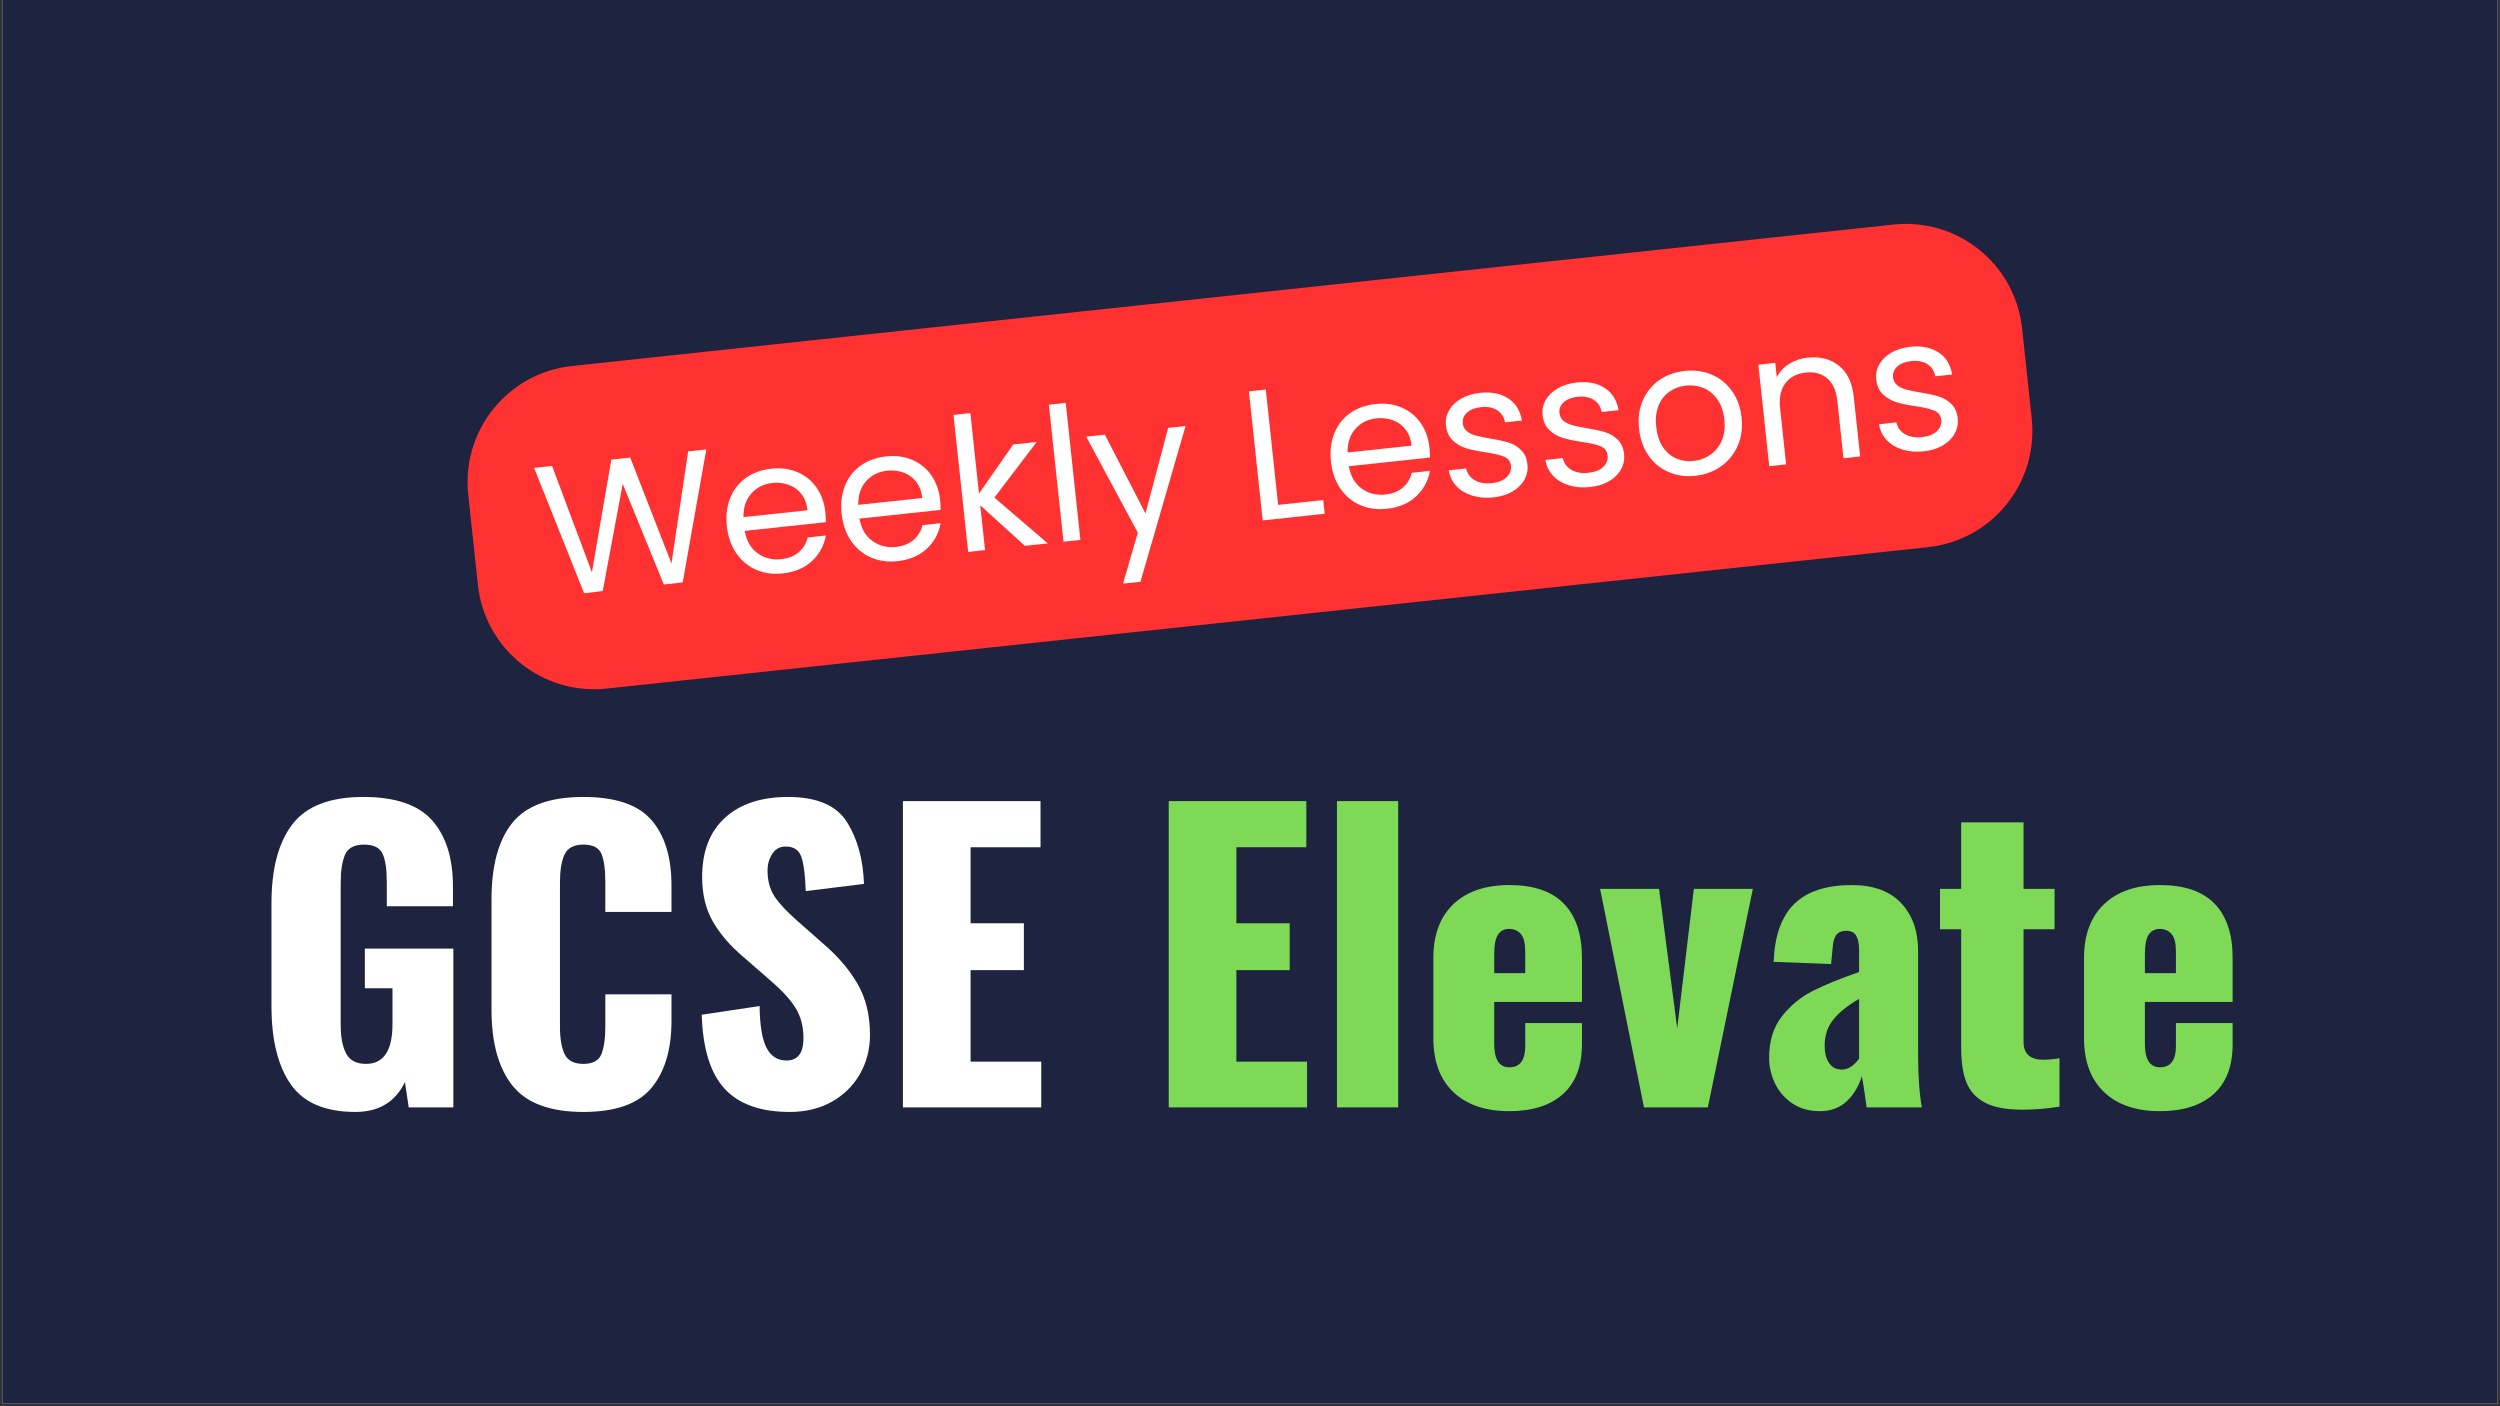
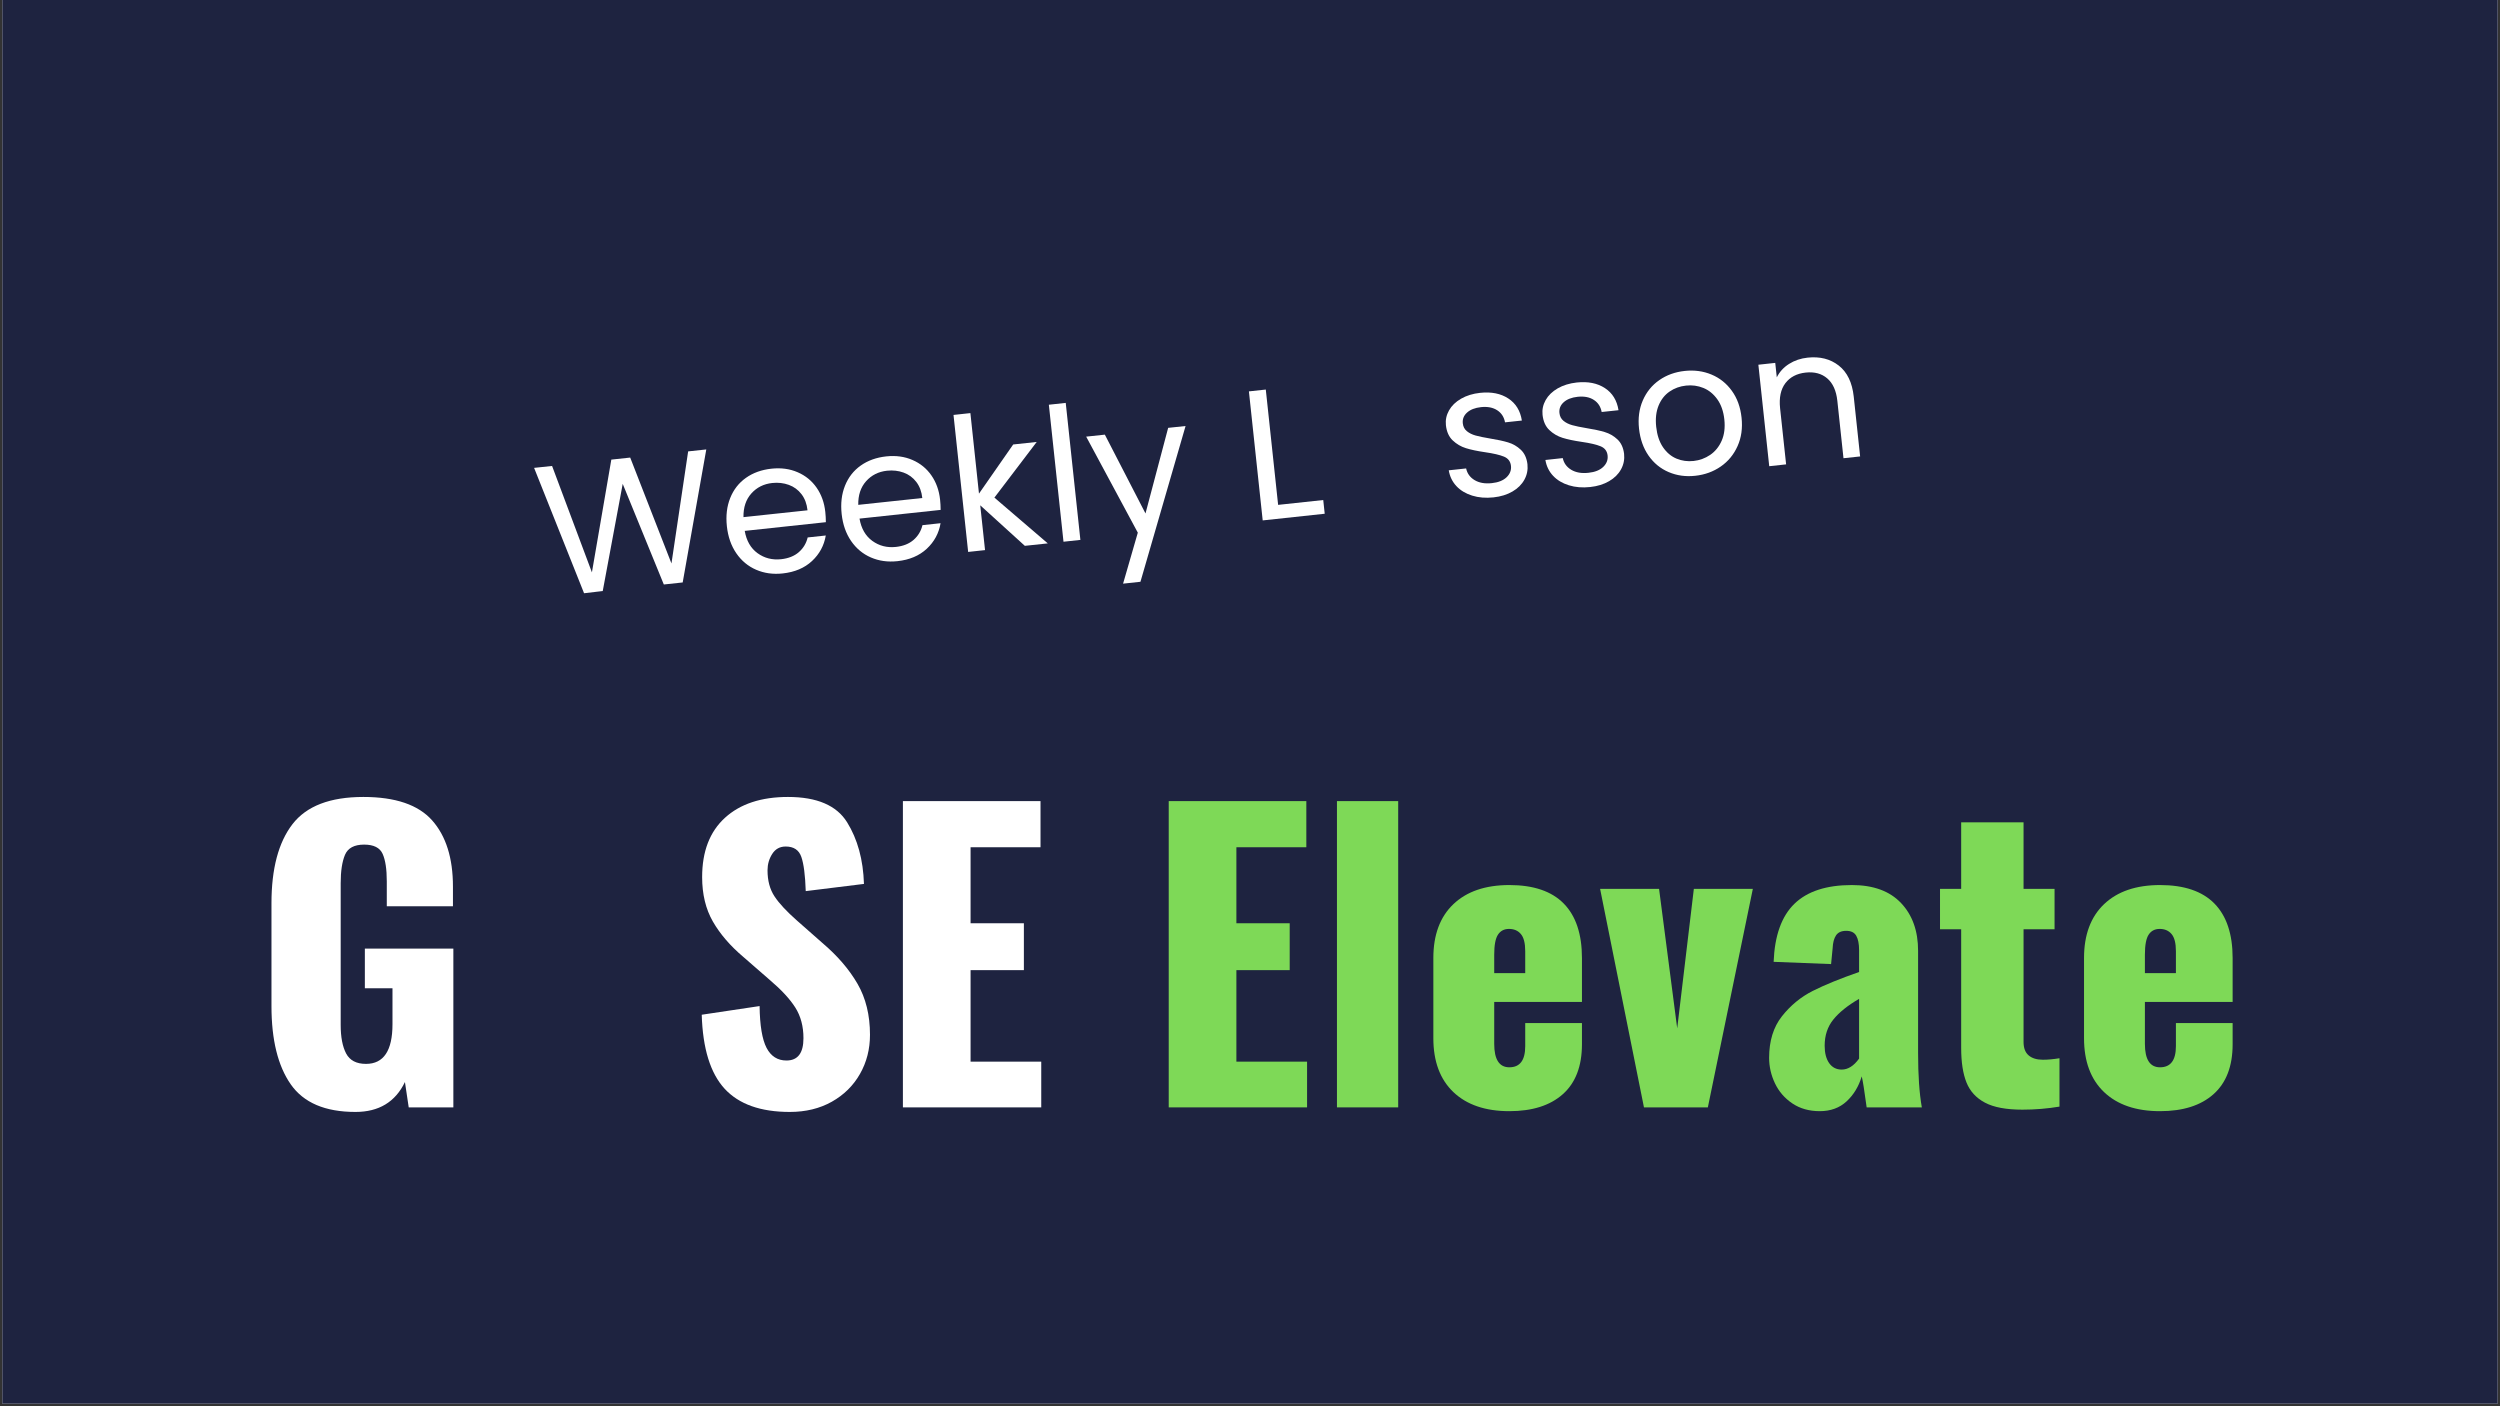
<svg xmlns="http://www.w3.org/2000/svg" width="1280" zoomAndPan="magnify" viewBox="0 0 960 540" height="720" preserveAspectRatio="xMidYMid meet" version="1.2">
  <rect x="0" y="0" width="960" height="540" fill="#333333" stroke="none" />
  <defs>
    <clipPath id="2f4c596f8b">
      <path d="M 0.887 0 L 959.113 0 L 959.113 539 L 0.887 539 Z M 0.887 0 " />
    </clipPath>
    <clipPath id="09834d70fd">
      <rect x="0" width="612" y="0" height="189" />
    </clipPath>
  </defs>
  <g id="3cd86d7d56">
    <g clip-rule="nonzero" clip-path="url(#2f4c596f8b)">
      <path style=" stroke:none;fill-rule:nonzero;fill:#ffffff;fill-opacity:1;" d="M 0.887 0 L 959.113 0 L 959.113 539 L 0.887 539 Z M 0.887 0 " />
      <path style=" stroke:none;fill-rule:nonzero;fill:#1e2340;fill-opacity:1;" d="M 0.887 0 L 959.113 0 L 959.113 539 L 0.887 539 Z M 0.887 0 " />
    </g>
    <g style="fill:#ffffff;fill-opacity:1;">
      <g transform="translate(97.136, 425.235)">
        <path style="stroke:none" d="M 39.344 1.75 C 27.727 1.75 19.453 -1.781 14.516 -8.844 C 9.578 -15.914 7.109 -25.938 7.109 -38.906 L 7.109 -78.406 C 7.109 -91.664 9.797 -101.781 15.172 -108.75 C 20.547 -115.719 29.617 -119.203 42.391 -119.203 C 54.68 -119.203 63.488 -116.203 68.812 -110.203 C 74.133 -104.203 76.797 -95.734 76.797 -84.797 L 76.797 -77.234 L 51.391 -77.234 L 51.391 -86.828 C 51.391 -91.473 50.859 -94.977 49.797 -97.344 C 48.734 -99.719 46.363 -100.906 42.688 -100.906 C 38.906 -100.906 36.457 -99.598 35.344 -96.984 C 34.238 -94.367 33.688 -90.738 33.688 -86.094 L 33.688 -31.656 C 33.688 -27.008 34.383 -23.352 35.781 -20.688 C 37.188 -18.031 39.727 -16.703 43.406 -16.703 C 50.188 -16.703 53.578 -21.781 53.578 -31.938 L 53.578 -45.734 L 42.969 -45.734 L 42.969 -60.984 L 76.953 -60.984 L 76.953 0 L 59.812 0 L 58.359 -9.734 C 54.68 -2.078 48.344 1.75 39.344 1.75 Z M 39.344 1.75 " />
      </g>
    </g>
    <g style="fill:#ffffff;fill-opacity:1;">
      <g transform="translate(181.633, 425.235)">
-         <path style="stroke:none" d="M 42.391 1.75 C 29.617 1.75 20.547 -1.613 15.172 -8.344 C 9.797 -15.07 7.109 -24.773 7.109 -37.453 L 7.109 -79.859 C 7.109 -92.828 9.77 -102.625 15.094 -109.25 C 20.414 -115.883 29.516 -119.203 42.391 -119.203 C 54.68 -119.203 63.391 -116.25 68.516 -110.344 C 73.648 -104.438 76.219 -96.062 76.219 -85.219 L 76.219 -75.062 L 50.812 -75.062 L 50.812 -86.828 C 50.812 -91.367 50.328 -94.848 49.359 -97.266 C 48.391 -99.691 46.066 -100.906 42.391 -100.906 C 38.711 -100.906 36.289 -99.617 35.125 -97.047 C 33.969 -94.484 33.391 -90.93 33.391 -86.391 L 33.391 -31.062 C 33.391 -26.414 33.992 -22.859 35.203 -20.391 C 36.41 -17.93 38.805 -16.703 42.391 -16.703 C 45.973 -16.703 48.27 -17.93 49.281 -20.391 C 50.301 -22.859 50.812 -26.414 50.812 -31.062 L 50.812 -43.406 L 76.219 -43.406 L 76.219 -33.25 C 76.219 -22.219 73.648 -13.625 68.516 -7.469 C 63.391 -1.32 54.68 1.75 42.391 1.75 Z M 42.391 1.75 " />
-       </g>
+         </g>
    </g>
    <g style="fill:#ffffff;fill-opacity:1;">
      <g transform="translate(263.372, 425.235)">
        <path style="stroke:none" d="M 39.922 1.75 C 28.691 1.75 20.344 -1.223 14.875 -7.172 C 9.406 -13.129 6.477 -22.598 6.094 -35.578 L 28.312 -38.906 C 28.406 -31.457 29.297 -26.109 30.984 -22.859 C 32.68 -19.617 35.227 -18 38.625 -18 C 42.977 -18 45.156 -20.852 45.156 -26.562 C 45.156 -31.113 44.113 -35.035 42.031 -38.328 C 39.945 -41.617 36.68 -45.148 32.234 -48.922 L 22.062 -57.781 C 17.031 -62.039 13.133 -66.566 10.375 -71.359 C 7.625 -76.148 6.25 -81.836 6.25 -88.422 C 6.25 -98.297 9.176 -105.895 15.031 -111.219 C 20.883 -116.539 28.941 -119.203 39.203 -119.203 C 50.328 -119.203 57.898 -115.957 61.922 -109.469 C 65.941 -102.988 68.098 -95.102 68.391 -85.812 L 46.031 -83.047 C 45.832 -89.141 45.27 -93.516 44.344 -96.172 C 43.426 -98.836 41.422 -100.172 38.328 -100.172 C 36.098 -100.172 34.379 -99.227 33.172 -97.344 C 31.961 -95.457 31.359 -93.352 31.359 -91.031 C 31.359 -87.062 32.254 -83.723 34.047 -81.016 C 35.836 -78.305 38.719 -75.207 42.688 -71.719 L 52.406 -63.156 C 58.219 -58.219 62.719 -52.988 65.906 -47.469 C 69.102 -41.957 70.703 -35.426 70.703 -27.875 C 70.703 -22.352 69.422 -17.344 66.859 -12.844 C 64.297 -8.344 60.691 -4.785 56.047 -2.172 C 51.398 0.441 46.023 1.75 39.922 1.75 Z M 39.922 1.75 " />
      </g>
    </g>
    <g style="fill:#ffffff;fill-opacity:1;">
      <g transform="translate(337.996, 425.235)">
        <path style="stroke:none" d="M 8.719 -117.609 L 61.562 -117.609 L 61.562 -99.891 L 34.703 -99.891 L 34.703 -70.703 L 55.172 -70.703 L 55.172 -52.703 L 34.703 -52.703 L 34.703 -17.562 L 61.844 -17.562 L 61.844 0 L 8.719 0 Z M 8.719 -117.609 " />
      </g>
    </g>
    <g style="fill:#ffbf00;fill-opacity:1;">
      <g transform="translate(402.898, 425.235)">
        <path style="stroke:none" d="" />
      </g>
    </g>
    <g style="fill:#7ed957;fill-opacity:1;">
      <g transform="translate(440.071, 425.235)">
        <path style="stroke:none" d="M 8.719 -117.609 L 61.562 -117.609 L 61.562 -99.891 L 34.703 -99.891 L 34.703 -70.703 L 55.172 -70.703 L 55.172 -52.703 L 34.703 -52.703 L 34.703 -17.562 L 61.844 -17.562 L 61.844 0 L 8.719 0 Z M 8.719 -117.609 " />
      </g>
    </g>
    <g style="fill:#7ed957;fill-opacity:1;">
      <g transform="translate(504.968, 425.235)">
        <path style="stroke:none" d="M 8.422 -117.609 L 31.938 -117.609 L 31.938 0 L 8.422 0 Z M 8.422 -117.609 " />
      </g>
    </g>
    <g style="fill:#7ed957;fill-opacity:1;">
      <g transform="translate(544.749, 425.235)">
        <path style="stroke:none" d="M 34.844 1.453 C 25.645 1.453 18.477 -0.988 13.344 -5.875 C 8.219 -10.77 5.656 -17.664 5.656 -26.562 L 5.656 -57.344 C 5.656 -66.25 8.219 -73.145 13.344 -78.031 C 18.477 -82.926 25.645 -85.375 34.844 -85.375 C 44.133 -85.375 51.102 -83 55.75 -78.25 C 60.395 -73.508 62.719 -66.539 62.719 -57.344 L 62.719 -40.5 L 29.031 -40.5 L 29.031 -24.391 C 29.031 -18.391 30.969 -15.391 34.844 -15.391 C 38.906 -15.391 40.938 -18.098 40.938 -23.516 L 40.938 -32.375 L 62.719 -32.375 L 62.719 -24.25 C 62.719 -15.82 60.273 -9.43 55.391 -5.078 C 50.504 -0.723 43.656 1.453 34.844 1.453 Z M 40.938 -51.547 L 40.938 -59.969 C 40.938 -63.062 40.379 -65.258 39.266 -66.562 C 38.16 -67.875 36.641 -68.531 34.703 -68.531 C 32.859 -68.531 31.453 -67.801 30.484 -66.344 C 29.516 -64.895 29.031 -62.332 29.031 -58.656 L 29.031 -51.547 Z M 40.938 -51.547 " />
      </g>
    </g>
    <g style="fill:#7ed957;fill-opacity:1;">
      <g transform="translate(612.985, 425.235)">
        <path style="stroke:none" d="M 1.453 -83.922 L 24.094 -83.922 L 31.062 -30.344 L 37.453 -83.922 L 60.109 -83.922 L 42.828 0 L 18.297 0 Z M 1.453 -83.922 " />
      </g>
    </g>
    <g style="fill:#7ed957;fill-opacity:1;">
      <g transform="translate(674.108, 425.235)">
        <path style="stroke:none" d="M 24.688 1.453 C 20.613 1.453 17.102 0.461 14.156 -1.516 C 11.207 -3.504 8.984 -6.07 7.484 -9.219 C 5.984 -12.363 5.234 -15.629 5.234 -19.016 C 5.234 -25.504 6.875 -30.828 10.156 -34.984 C 13.445 -39.148 17.391 -42.395 21.984 -44.719 C 26.586 -47.039 32.52 -49.461 39.781 -51.984 L 39.781 -60.391 C 39.781 -62.816 39.414 -64.656 38.688 -65.906 C 37.969 -67.164 36.688 -67.797 34.844 -67.797 C 33.008 -67.797 31.703 -67.211 30.922 -66.047 C 30.148 -64.891 29.719 -63.25 29.625 -61.125 L 29.031 -55.031 L 6.969 -55.891 C 7.352 -65.961 10.016 -73.395 14.953 -78.188 C 19.891 -82.977 27.242 -85.375 37.016 -85.375 C 45.242 -85.375 51.535 -83.07 55.891 -78.469 C 60.254 -73.875 62.438 -67.754 62.438 -60.109 L 62.438 -20.906 C 62.438 -12.383 62.914 -5.414 63.875 0 L 42.688 0 C 41.812 -6.488 41.18 -10.457 40.797 -11.906 C 39.641 -8.031 37.703 -4.832 34.984 -2.312 C 32.273 0.195 28.844 1.453 24.688 1.453 Z M 33.109 -14.516 C 35.523 -14.516 37.75 -15.922 39.781 -18.734 L 39.781 -41.672 C 35.426 -39.148 32.133 -36.508 29.906 -33.75 C 27.676 -31 26.562 -27.641 26.562 -23.672 C 26.562 -20.859 27.141 -18.629 28.297 -16.984 C 29.461 -15.336 31.066 -14.516 33.109 -14.516 Z M 33.109 -14.516 " />
      </g>
    </g>
    <g style="fill:#7ed957;fill-opacity:1;">
      <g transform="translate(743.216, 425.235)">
        <path style="stroke:none" d="M 33.391 0.875 C 27.191 0.875 22.398 -0.02 19.016 -1.812 C 15.629 -3.602 13.258 -6.191 11.906 -9.578 C 10.551 -12.961 9.875 -17.367 9.875 -22.797 L 9.875 -68.391 L 1.75 -68.391 L 1.75 -83.922 L 9.875 -83.922 L 9.875 -109.469 L 33.828 -109.469 L 33.828 -83.922 L 45.734 -83.922 L 45.734 -68.391 L 33.828 -68.391 L 33.828 -25.125 C 33.828 -22.801 34.477 -21.082 35.781 -19.969 C 37.094 -18.852 38.91 -18.297 41.234 -18.297 C 43.172 -18.297 45.301 -18.488 47.625 -18.875 L 47.625 -0.297 C 42.977 0.484 38.234 0.875 33.391 0.875 Z M 33.391 0.875 " />
      </g>
    </g>
    <g style="fill:#7ed957;fill-opacity:1;">
      <g transform="translate(794.611, 425.235)">
        <path style="stroke:none" d="M 34.844 1.453 C 25.645 1.453 18.477 -0.988 13.344 -5.875 C 8.219 -10.77 5.656 -17.664 5.656 -26.562 L 5.656 -57.344 C 5.656 -66.25 8.219 -73.145 13.344 -78.031 C 18.477 -82.926 25.645 -85.375 34.844 -85.375 C 44.133 -85.375 51.102 -83 55.75 -78.25 C 60.395 -73.508 62.719 -66.539 62.719 -57.344 L 62.719 -40.5 L 29.031 -40.5 L 29.031 -24.391 C 29.031 -18.391 30.969 -15.391 34.844 -15.391 C 38.906 -15.391 40.938 -18.098 40.938 -23.516 L 40.938 -32.375 L 62.719 -32.375 L 62.719 -24.25 C 62.719 -15.82 60.273 -9.43 55.391 -5.078 C 50.504 -0.723 43.656 1.453 34.844 1.453 Z M 40.938 -51.547 L 40.938 -59.969 C 40.938 -63.062 40.379 -65.258 39.266 -66.562 C 38.16 -67.875 36.641 -68.531 34.703 -68.531 C 32.859 -68.531 31.453 -67.801 30.484 -66.344 C 29.516 -64.895 29.031 -62.332 29.031 -58.656 L 29.031 -51.547 Z M 40.938 -51.547 " />
      </g>
    </g>
    <g transform="matrix(1,0,0,1,174,81)">
      <g clip-path="url(#09834d70fd)">
-         <path style=" stroke:none;fill-rule:nonzero;fill:#ff3131;fill-opacity:1;" d="M 45.625 59.543 L 553.113 5.23 C 564.941 3.965 576.785 7.449 586.043 14.918 C 595.301 22.383 601.215 33.223 602.48 45.051 L 606.191 79.734 C 607.457 91.562 603.973 103.406 596.504 112.668 C 589.035 121.926 578.195 127.836 566.371 129.102 L 58.879 183.414 C 47.055 184.68 35.207 181.195 25.949 173.727 C 16.691 166.258 10.781 155.418 9.516 143.594 L 5.801 108.906 C 3.168 84.277 20.996 62.176 45.625 59.543 Z M 45.625 59.543 " />
        <g style="fill:#ffffff;fill-opacity:1;">
          <g transform="translate(34.764, 148.381)">
            <path style="stroke:none" d="M 62.453 -56.797 L 53.391 -5.719 L 46.141 -4.938 L 30.359 -43.578 L 22.688 -2.422 L 15.516 -1.578 L -3.672 -49.719 L 3.234 -50.453 L 18.531 -9.594 L 25.984 -52.891 L 33.234 -53.672 L 49.078 -13.016 L 55.484 -56.047 Z M 62.453 -56.797 " />
          </g>
        </g>
        <g style="fill:#ffffff;fill-opacity:1;">
          <g transform="translate(104.149, 140.955)">
            <path style="stroke:none" d="M 38.766 -25.359 C 38.898 -24.129 38.973 -22.82 38.984 -21.438 L 7.828 -18.094 C 8.484 -14.289 10.125 -11.438 12.75 -9.531 C 15.375 -7.625 18.395 -6.852 21.812 -7.219 C 24.602 -7.52 26.863 -8.422 28.594 -9.922 C 30.32 -11.43 31.457 -13.316 32 -15.578 L 38.953 -16.328 C 38.305 -12.473 36.539 -9.203 33.656 -6.516 C 30.781 -3.836 27.023 -2.25 22.391 -1.75 C 18.691 -1.352 15.297 -1.828 12.203 -3.172 C 9.109 -4.516 6.57 -6.625 4.594 -9.5 C 2.613 -12.383 1.406 -15.844 0.969 -19.875 C 0.539 -23.906 0.969 -27.52 2.25 -30.719 C 3.531 -33.926 5.539 -36.504 8.281 -38.453 C 11.031 -40.398 14.301 -41.578 18.094 -41.984 C 21.789 -42.379 25.145 -41.922 28.156 -40.609 C 31.176 -39.305 33.602 -37.328 35.438 -34.672 C 37.281 -32.016 38.391 -28.91 38.766 -25.359 Z M 31.938 -26 C 31.676 -28.457 30.906 -30.52 29.625 -32.188 C 28.352 -33.852 26.727 -35.047 24.75 -35.766 C 22.781 -36.484 20.66 -36.723 18.391 -36.484 C 15.117 -36.129 12.441 -34.785 10.359 -32.453 C 8.285 -30.129 7.281 -27.102 7.344 -23.375 Z M 31.938 -26 " />
          </g>
        </g>
        <g style="fill:#ffffff;fill-opacity:1;">
          <g transform="translate(148.225, 136.238)">
            <path style="stroke:none" d="M 38.766 -25.359 C 38.898 -24.129 38.973 -22.82 38.984 -21.438 L 7.828 -18.094 C 8.484 -14.289 10.125 -11.438 12.75 -9.531 C 15.375 -7.625 18.395 -6.852 21.812 -7.219 C 24.602 -7.52 26.863 -8.422 28.594 -9.922 C 30.32 -11.43 31.457 -13.316 32 -15.578 L 38.953 -16.328 C 38.305 -12.473 36.539 -9.203 33.656 -6.516 C 30.781 -3.836 27.023 -2.25 22.391 -1.75 C 18.691 -1.352 15.297 -1.828 12.203 -3.172 C 9.109 -4.516 6.57 -6.625 4.594 -9.5 C 2.613 -12.383 1.406 -15.844 0.969 -19.875 C 0.539 -23.906 0.969 -27.52 2.25 -30.719 C 3.531 -33.926 5.539 -36.504 8.281 -38.453 C 11.031 -40.398 14.301 -41.578 18.094 -41.984 C 21.789 -42.379 25.145 -41.922 28.156 -40.609 C 31.176 -39.305 33.602 -37.328 35.438 -34.672 C 37.281 -32.016 38.391 -28.91 38.766 -25.359 Z M 31.938 -26 C 31.676 -28.457 30.906 -30.52 29.625 -32.188 C 28.352 -33.852 26.727 -35.047 24.75 -35.766 C 22.781 -36.484 20.66 -36.723 18.391 -36.484 C 15.117 -36.129 12.441 -34.785 10.359 -32.453 C 8.285 -30.129 7.281 -27.102 7.344 -23.375 Z M 31.938 -26 " />
          </g>
        </g>
        <g style="fill:#ffffff;fill-opacity:1;">
          <g transform="translate(192.302, 131.521)">
            <path style="stroke:none" d="M 27.234 -2.922 L 10.109 -18.484 L 11.953 -1.281 L 5.469 -0.578 L -0.156 -53.188 L 6.328 -53.891 L 9.625 -22.969 L 22.766 -41.844 L 31.797 -42.812 L 15.547 -21.438 L 36.047 -3.859 Z M 27.234 -2.922 " />
          </g>
        </g>
        <g style="fill:#ffffff;fill-opacity:1;">
          <g transform="translate(228.914, 127.603)">
            <path style="stroke:none" d="M 6.328 -53.891 L 11.953 -1.281 L 5.469 -0.578 L -0.156 -53.188 Z M 6.328 -53.891 " />
          </g>
        </g>
        <g style="fill:#ffffff;fill-opacity:1;">
          <g transform="translate(246.402, 125.731)">
            <path style="stroke:none" d="M 34.859 -43.141 L 17.531 16.672 L 10.859 17.391 L 16.516 -2.188 L -3.312 -39.062 L 3.859 -39.828 L 19.469 -9.562 L 28.172 -42.438 Z M 34.859 -43.141 " />
          </g>
        </g>
        <g style="fill:#ffffff;fill-opacity:1;">
          <g transform="translate(286.427, 121.448)">
-             <path style="stroke:none" d="" />
-           </g>
+             </g>
        </g>
        <g style="fill:#ffffff;fill-opacity:1;">
          <g transform="translate(305.408, 119.416)">
            <path style="stroke:none" d="M 11.391 -6.547 L 28.719 -8.406 L 29.281 -3.141 L 5.469 -0.578 L 0.172 -50.125 L 6.656 -50.828 Z M 11.391 -6.547 " />
          </g>
        </g>
        <g style="fill:#ffffff;fill-opacity:1;">
          <g transform="translate(336.12, 116.129)">
-             <path style="stroke:none" d="M 38.766 -25.359 C 38.898 -24.129 38.973 -22.82 38.984 -21.438 L 7.828 -18.094 C 8.484 -14.289 10.125 -11.438 12.75 -9.531 C 15.375 -7.625 18.395 -6.852 21.812 -7.219 C 24.602 -7.52 26.863 -8.422 28.594 -9.922 C 30.32 -11.43 31.457 -13.316 32 -15.578 L 38.953 -16.328 C 38.305 -12.473 36.539 -9.203 33.656 -6.516 C 30.781 -3.836 27.023 -2.25 22.391 -1.75 C 18.691 -1.352 15.297 -1.828 12.203 -3.172 C 9.109 -4.516 6.57 -6.625 4.594 -9.5 C 2.613 -12.383 1.406 -15.844 0.969 -19.875 C 0.539 -23.906 0.969 -27.52 2.25 -30.719 C 3.531 -33.926 5.539 -36.504 8.281 -38.453 C 11.031 -40.398 14.301 -41.578 18.094 -41.984 C 21.789 -42.379 25.145 -41.922 28.156 -40.609 C 31.176 -39.305 33.602 -37.328 35.438 -34.672 C 37.281 -32.016 38.391 -28.91 38.766 -25.359 Z M 31.938 -26 C 31.676 -28.457 30.906 -30.52 29.625 -32.188 C 28.352 -33.852 26.727 -35.047 24.75 -35.766 C 22.781 -36.484 20.66 -36.723 18.391 -36.484 C 15.117 -36.129 12.441 -34.785 10.359 -32.453 C 8.285 -30.129 7.281 -27.102 7.344 -23.375 Z M 31.938 -26 " />
-           </g>
+             </g>
        </g>
        <g style="fill:#ffffff;fill-opacity:1;">
          <g transform="translate(380.196, 111.412)">
            <path style="stroke:none" d="M 19.328 -1.422 C 16.348 -1.098 13.613 -1.32 11.125 -2.094 C 8.645 -2.863 6.625 -4.082 5.062 -5.75 C 3.5 -7.426 2.52 -9.445 2.125 -11.812 L 8.797 -12.531 C 9.203 -10.602 10.285 -9.109 12.047 -8.047 C 13.805 -6.984 16.02 -6.598 18.688 -6.891 C 21.145 -7.148 23.023 -7.898 24.328 -9.141 C 25.629 -10.391 26.191 -11.844 26.016 -13.5 C 25.836 -15.207 24.945 -16.395 23.344 -17.062 C 21.738 -17.727 19.305 -18.297 16.047 -18.766 C 13.066 -19.203 10.625 -19.719 8.719 -20.312 C 6.812 -20.906 5.117 -21.898 3.641 -23.297 C 2.172 -24.691 1.301 -26.645 1.031 -29.156 C 0.82 -31.145 1.223 -33.035 2.234 -34.828 C 3.242 -36.617 4.785 -38.113 6.859 -39.312 C 8.941 -40.508 11.379 -41.258 14.172 -41.562 C 18.492 -42.02 22.098 -41.301 24.984 -39.406 C 27.867 -37.52 29.609 -34.691 30.203 -30.922 L 23.734 -30.234 C 23.367 -32.254 22.375 -33.797 20.75 -34.859 C 19.125 -35.93 17.051 -36.336 14.531 -36.078 C 12.219 -35.828 10.426 -35.129 9.156 -33.984 C 7.895 -32.848 7.348 -31.473 7.516 -29.859 C 7.648 -28.578 8.176 -27.566 9.094 -26.828 C 10.008 -26.086 11.125 -25.535 12.438 -25.172 C 13.758 -24.805 15.566 -24.43 17.859 -24.047 C 20.734 -23.586 23.082 -23.082 24.906 -22.531 C 26.738 -21.988 28.363 -21.051 29.781 -19.719 C 31.195 -18.395 32.051 -16.547 32.344 -14.172 C 32.57 -12.035 32.18 -10.051 31.172 -8.219 C 30.172 -6.383 28.645 -4.867 26.594 -3.672 C 24.539 -2.473 22.117 -1.723 19.328 -1.422 Z M 19.328 -1.422 " />
          </g>
        </g>
        <g style="fill:#ffffff;fill-opacity:1;">
          <g transform="translate(417.306, 107.441)">
            <path style="stroke:none" d="M 19.328 -1.422 C 16.348 -1.098 13.613 -1.32 11.125 -2.094 C 8.645 -2.863 6.625 -4.082 5.062 -5.75 C 3.5 -7.426 2.52 -9.445 2.125 -11.812 L 8.797 -12.531 C 9.203 -10.602 10.285 -9.109 12.047 -8.047 C 13.805 -6.984 16.02 -6.598 18.688 -6.891 C 21.145 -7.148 23.023 -7.898 24.328 -9.141 C 25.629 -10.391 26.191 -11.844 26.016 -13.5 C 25.836 -15.207 24.945 -16.395 23.344 -17.062 C 21.738 -17.727 19.305 -18.297 16.047 -18.766 C 13.066 -19.203 10.625 -19.719 8.719 -20.312 C 6.812 -20.906 5.117 -21.898 3.641 -23.297 C 2.172 -24.691 1.301 -26.645 1.031 -29.156 C 0.82 -31.145 1.223 -33.035 2.234 -34.828 C 3.242 -36.617 4.785 -38.113 6.859 -39.312 C 8.941 -40.508 11.379 -41.258 14.172 -41.562 C 18.492 -42.02 22.098 -41.301 24.984 -39.406 C 27.867 -37.52 29.609 -34.691 30.203 -30.922 L 23.734 -30.234 C 23.367 -32.254 22.375 -33.797 20.75 -34.859 C 19.125 -35.93 17.051 -36.336 14.531 -36.078 C 12.219 -35.828 10.426 -35.129 9.156 -33.984 C 7.895 -32.848 7.348 -31.473 7.516 -29.859 C 7.648 -28.578 8.176 -27.566 9.094 -26.828 C 10.008 -26.086 11.125 -25.535 12.438 -25.172 C 13.758 -24.805 15.566 -24.43 17.859 -24.047 C 20.734 -23.586 23.082 -23.082 24.906 -22.531 C 26.738 -21.988 28.363 -21.051 29.781 -19.719 C 31.195 -18.395 32.051 -16.547 32.344 -14.172 C 32.57 -12.035 32.18 -10.051 31.172 -8.219 C 30.172 -6.383 28.645 -4.867 26.594 -3.672 C 24.539 -2.473 22.117 -1.723 19.328 -1.422 Z M 19.328 -1.422 " />
          </g>
        </g>
        <g style="fill:#ffffff;fill-opacity:1;">
          <g transform="translate(454.415, 103.469)">
            <path style="stroke:none" d="M 22.531 -1.766 C 18.883 -1.367 15.488 -1.844 12.344 -3.188 C 9.207 -4.531 6.633 -6.641 4.625 -9.516 C 2.625 -12.391 1.406 -15.844 0.969 -19.875 C 0.539 -23.863 1.023 -27.473 2.422 -30.703 C 3.828 -33.941 5.938 -36.539 8.75 -38.5 C 11.562 -40.457 14.816 -41.633 18.516 -42.031 C 22.211 -42.426 25.641 -41.961 28.797 -40.641 C 31.953 -39.328 34.555 -37.25 36.609 -34.406 C 38.672 -31.562 39.914 -28.125 40.344 -24.094 C 40.781 -20.062 40.27 -16.422 38.812 -13.172 C 37.363 -9.922 35.211 -7.305 32.359 -5.328 C 29.504 -3.348 26.227 -2.16 22.531 -1.766 Z M 21.922 -7.453 C 24.234 -7.703 26.352 -8.477 28.281 -9.781 C 30.207 -11.094 31.68 -12.906 32.703 -15.219 C 33.723 -17.531 34.066 -20.25 33.734 -23.375 C 33.398 -26.5 32.5 -29.086 31.031 -31.141 C 29.562 -33.191 27.773 -34.645 25.672 -35.5 C 23.566 -36.352 21.359 -36.656 19.047 -36.406 C 16.672 -36.156 14.555 -35.391 12.703 -34.109 C 10.848 -32.836 9.441 -31.047 8.484 -28.734 C 7.535 -26.422 7.227 -23.703 7.562 -20.578 C 7.906 -17.41 8.773 -14.797 10.172 -12.734 C 11.578 -10.68 13.305 -9.223 15.359 -8.359 C 17.41 -7.504 19.598 -7.203 21.922 -7.453 Z M 21.922 -7.453 " />
          </g>
        </g>
        <g style="fill:#ffffff;fill-opacity:1;">
          <g transform="translate(499.914, 98.6)">
            <path style="stroke:none" d="M 20.203 -42.266 C 24.941 -42.773 28.93 -41.758 32.172 -39.219 C 35.422 -36.676 37.336 -32.703 37.922 -27.297 L 40.375 -4.328 L 33.984 -3.641 L 31.625 -25.688 C 31.207 -29.57 29.914 -32.441 27.75 -34.297 C 25.594 -36.148 22.832 -36.895 19.469 -36.531 C 16.051 -36.164 13.453 -34.805 11.672 -32.453 C 9.891 -30.109 9.211 -26.898 9.641 -22.828 L 11.953 -1.281 L 5.469 -0.578 L 1.297 -39.547 L 7.781 -40.25 L 8.375 -34.703 C 9.438 -36.828 11.008 -38.547 13.094 -39.859 C 15.176 -41.18 17.547 -41.984 20.203 -42.266 Z M 20.203 -42.266 " />
          </g>
        </g>
        <g style="fill:#ffffff;fill-opacity:1;">
          <g transform="translate(545.412, 93.731)">
-             <path style="stroke:none" d="M 19.328 -1.422 C 16.348 -1.098 13.613 -1.32 11.125 -2.094 C 8.645 -2.863 6.625 -4.082 5.062 -5.75 C 3.5 -7.426 2.52 -9.445 2.125 -11.812 L 8.797 -12.531 C 9.203 -10.602 10.285 -9.109 12.047 -8.047 C 13.805 -6.984 16.02 -6.598 18.688 -6.891 C 21.145 -7.148 23.023 -7.898 24.328 -9.141 C 25.629 -10.391 26.191 -11.844 26.016 -13.5 C 25.836 -15.207 24.945 -16.395 23.344 -17.062 C 21.738 -17.727 19.305 -18.297 16.047 -18.766 C 13.066 -19.203 10.625 -19.719 8.719 -20.312 C 6.812 -20.906 5.117 -21.898 3.641 -23.297 C 2.172 -24.691 1.301 -26.645 1.031 -29.156 C 0.82 -31.145 1.223 -33.035 2.234 -34.828 C 3.242 -36.617 4.785 -38.113 6.859 -39.312 C 8.941 -40.508 11.379 -41.258 14.172 -41.562 C 18.492 -42.02 22.098 -41.301 24.984 -39.406 C 27.867 -37.52 29.609 -34.691 30.203 -30.922 L 23.734 -30.234 C 23.367 -32.254 22.375 -33.797 20.75 -34.859 C 19.125 -35.93 17.051 -36.336 14.531 -36.078 C 12.219 -35.828 10.426 -35.129 9.156 -33.984 C 7.895 -32.848 7.348 -31.473 7.516 -29.859 C 7.648 -28.578 8.176 -27.566 9.094 -26.828 C 10.008 -26.086 11.125 -25.535 12.438 -25.172 C 13.758 -24.805 15.566 -24.43 17.859 -24.047 C 20.734 -23.586 23.082 -23.082 24.906 -22.531 C 26.738 -21.988 28.363 -21.051 29.781 -19.719 C 31.195 -18.395 32.051 -16.547 32.344 -14.172 C 32.57 -12.035 32.18 -10.051 31.172 -8.219 C 30.172 -6.383 28.645 -4.867 26.594 -3.672 C 24.539 -2.473 22.117 -1.723 19.328 -1.422 Z M 19.328 -1.422 " />
-           </g>
+             </g>
        </g>
      </g>
    </g>
  </g>
</svg>